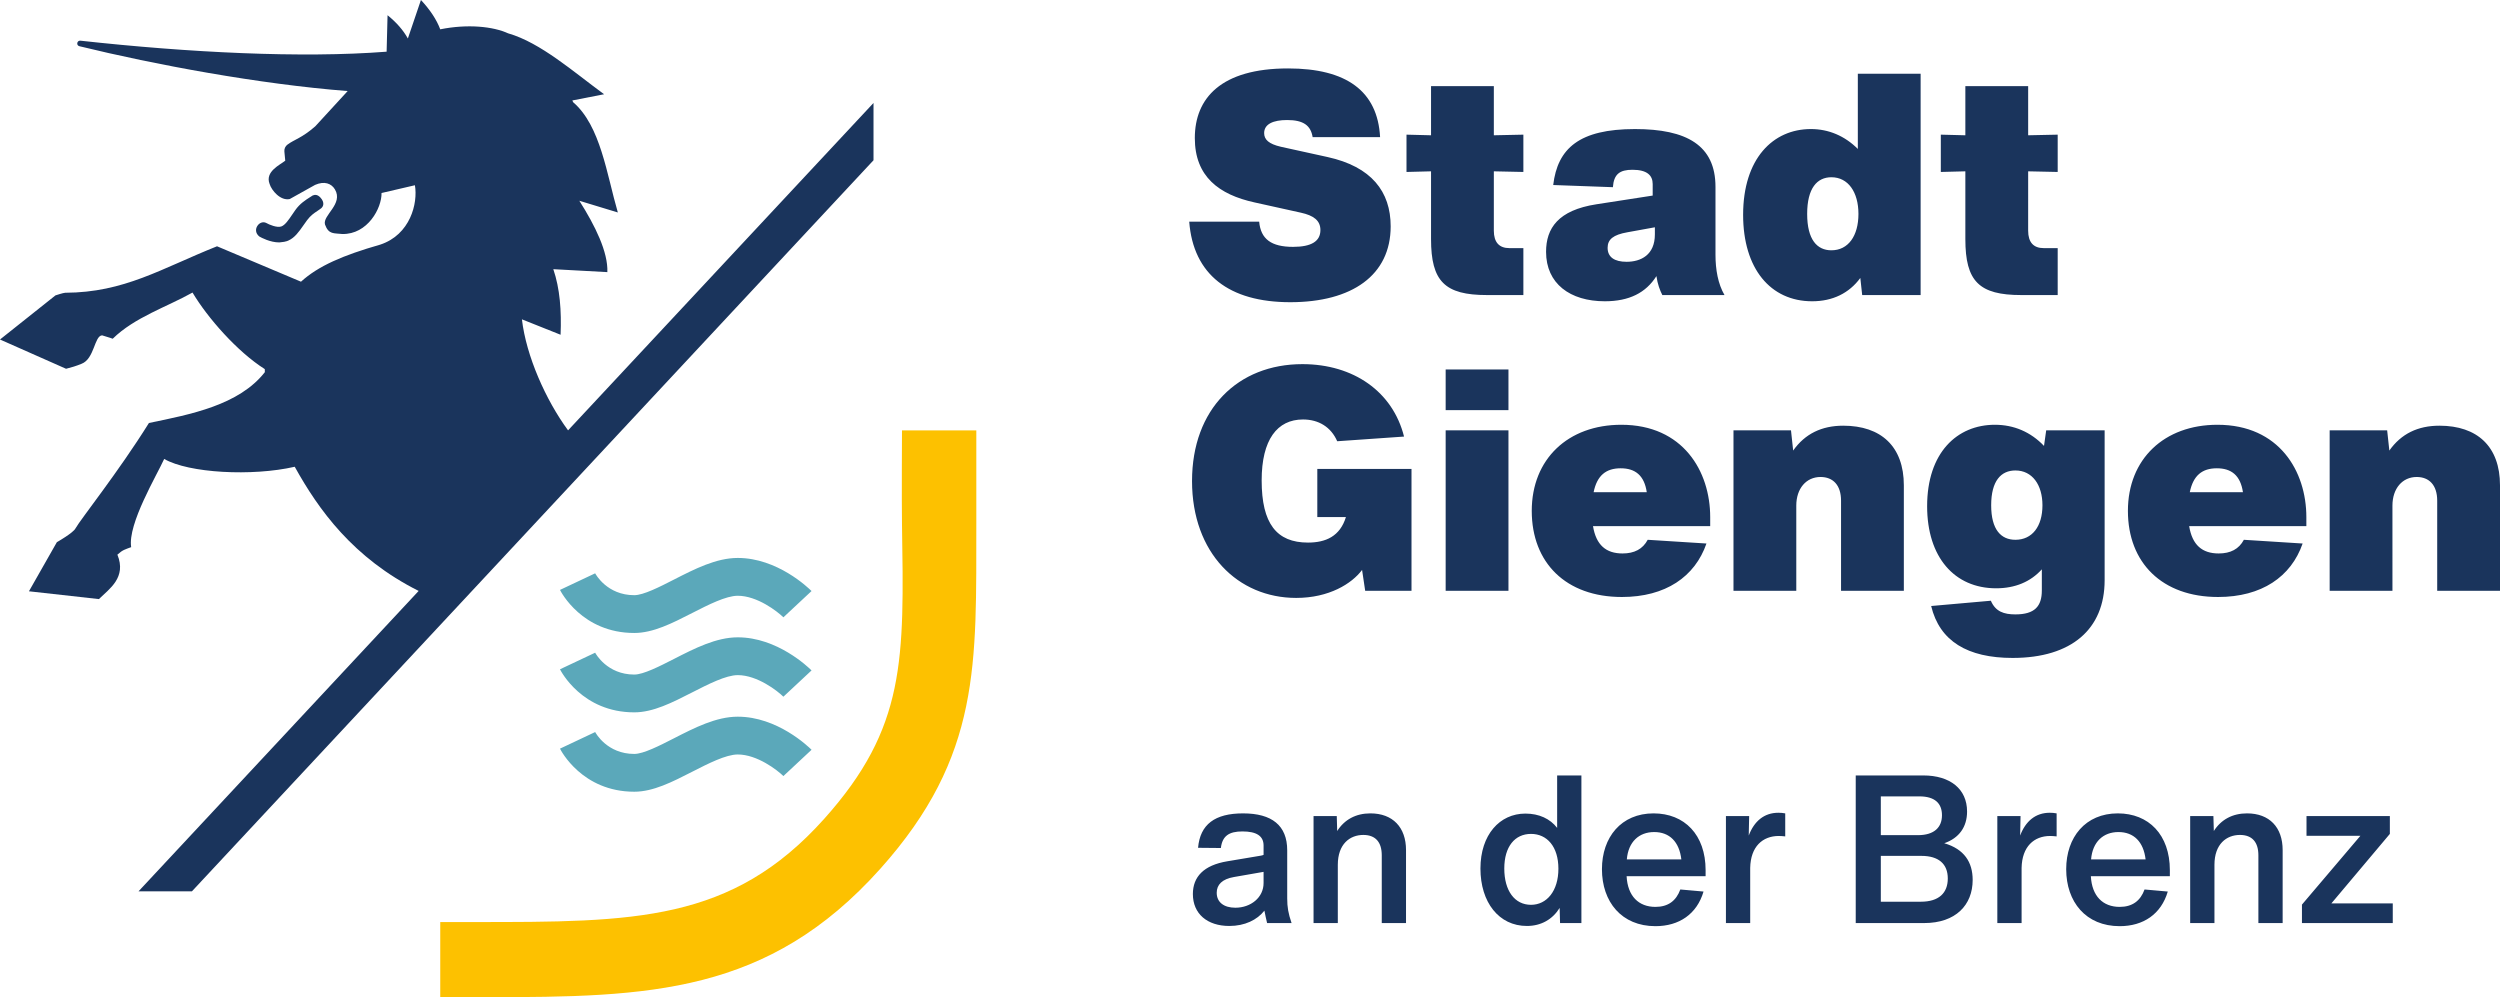
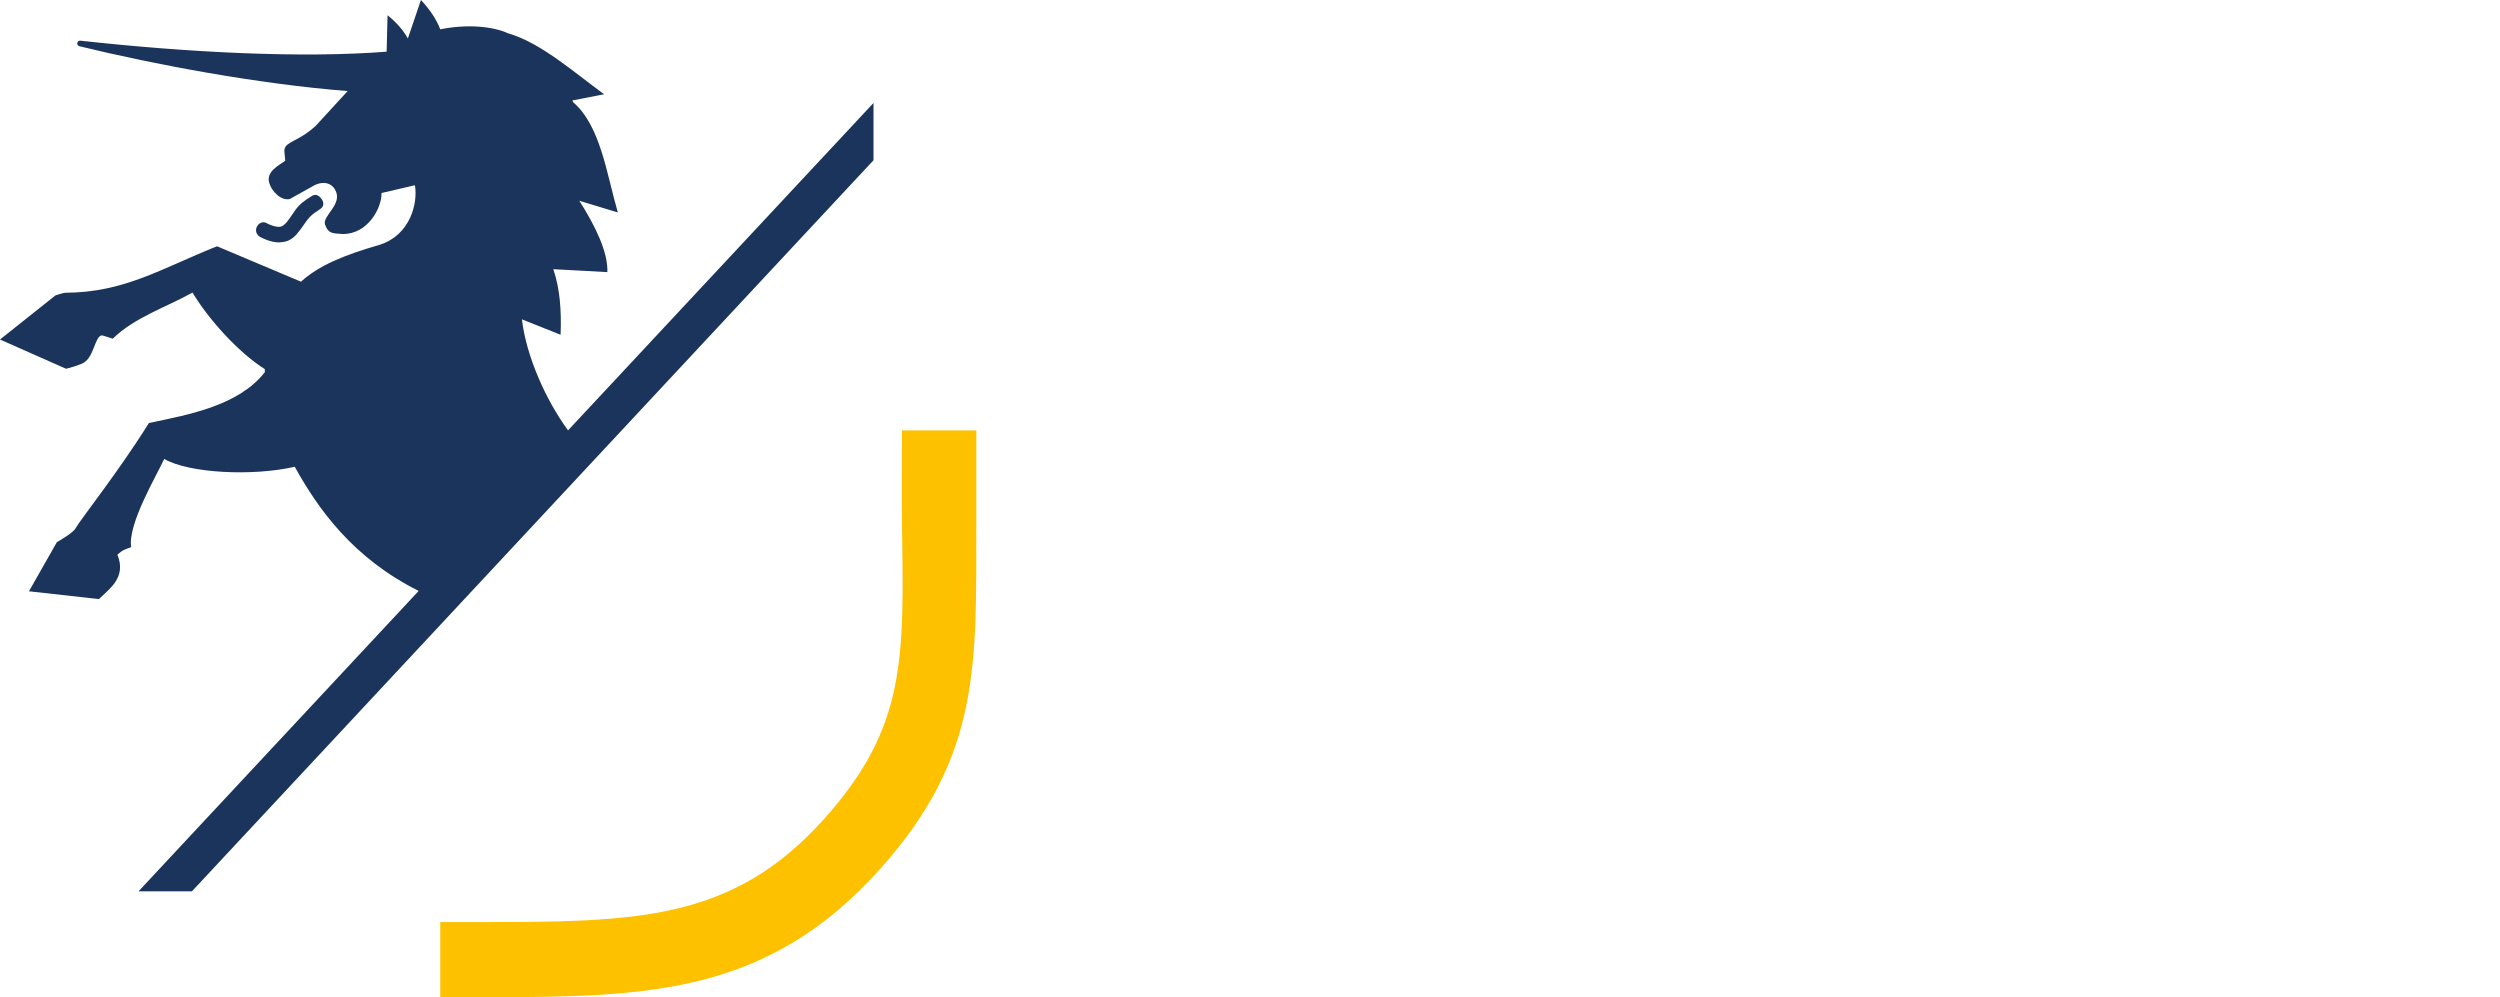
<svg xmlns="http://www.w3.org/2000/svg" version="1.0" id="Ebene_1" x="0px" y="0px" viewBox="0 0 310.711 123.934" style="enable-background:new 0 0 310.711 123.934;" xml:space="preserve">
  <path style="fill:#FDC100;" d="M60.456,123.934c-0.525,0-5.74-0.002-5.74-0.002v-9.336h4.158  c19.99,0.004,32.065,0.017,43.572-12.842c10.152-11.34,9.921-19.769,9.657-36.641c-0.045-2.876,0-11.625,0-11.625h9.238  c0,0,0.006,8.619,0,11.475c-0.035,17.534,0.649,28.958-11.938,43.017C95.472,123.546,80.676,123.934,60.456,123.934" />
-   <path style="fill:#5BA8BA;" d="M78.83,78.669c-6.489,0-9.122-5.132-9.232-5.352l4.371-2.062c0.06,0.112,1.481,2.717,4.861,2.717  c1.139,0,3.156-1.031,4.937-1.942c2.583-1.319,5.253-2.686,7.925-2.686c4.909,0,8.748,3.694,9.17,4.114l-3.499,3.266  c-0.753-0.741-3.257-2.68-5.671-2.68c-1.464,0-3.686,1.135-5.649,2.137C83.541,77.461,81.177,78.669,78.83,78.669 M78.83,88.534  c2.347,0,4.711-1.208,7.213-2.487c1.963-1.003,4.185-2.14,5.649-2.14c2.414,0,4.918,1.939,5.671,2.682l3.499-3.266  c-0.422-0.42-4.261-4.113-9.17-4.113c-2.672,0-5.342,1.364-7.925,2.685c-1.781,0.909-3.798,1.942-4.937,1.942  c-3.38,0-4.801-2.607-4.861-2.717l-4.371,2.062C69.708,83.4,72.341,88.534,78.83,88.534 M78.83,98.399  c2.347,0,4.711-1.209,7.213-2.489c1.963-1.003,4.185-2.14,5.649-2.14c2.414,0,4.916,1.94,5.671,2.682l3.501-3.266  c-0.424-0.42-4.263-4.113-9.172-4.113c-2.672,0-5.342,1.364-7.925,2.685c-1.781,0.911-3.798,1.944-4.937,1.944  c-3.38,0-4.801-2.607-4.859-2.719l-4.373,2.063C69.708,93.264,72.341,98.399,78.83,98.399" />
  <path style="fill:#1A345C;" d="M35.309,30.056c0.312-0.056,0.438-0.119,0.524-0.157h0.002c0.795-0.349,1.315-1.094,1.867-1.882  c0.15-0.215,0.303-0.435,0.465-0.652c0.446-0.59,0.829-0.847,1.272-1.142c0.117-0.079,0.235-0.157,0.33-0.228  c0.295-0.174,0.385-0.402,0.409-0.562c0.041-0.275-0.076-0.573-0.34-0.863c-0.369-0.409-0.704-0.392-0.978-0.274l-0.26,0.166  c-0.657,0.418-1.335,0.851-1.901,1.654c-0.127,0.179-0.246,0.357-0.365,0.53c-0.471,0.697-0.917,1.352-1.388,1.505  c-0.517,0.174-1.479-0.222-1.878-0.451c-0.376-0.18-0.83-0.021-1.085,0.381c-0.236,0.366-0.262,0.905,0.25,1.314  c0.252,0.144,1.343,0.734,2.483,0.734L35.309,30.056z M108.564,12.797v7.12l-84.713,90.864h-6.638l34.82-37.338  C43.87,69.35,39.581,63.326,36.631,58.011c-5.313,1.216-13.191,0.785-16.225-0.972c-0.876,1.953-4.561,8.091-4.104,10.963  c-0.748,0.286-1.036,0.317-1.712,0.932c1.163,2.849-0.999,4.242-2.297,5.523l-8.696-0.969l3.471-6.106  c0.002,0,2.048-1.156,2.321-1.724c0.622-1.113,5.327-7.008,9.122-13.088c5.174-1.068,11.186-2.209,14.406-6.317  c-0.008-0.123-0.006-0.252-0.01-0.378c-3.4-2.152-7.114-6.37-8.98-9.515c-3.144,1.77-7.204,3.073-9.919,5.74  c0,0-0.422-0.161-1.32-0.422c-0.971,0.058-0.943,2.918-2.549,3.535c-0.642,0.265-1.285,0.463-1.929,0.62L0,42.195l6.892-5.482  c0,0,0.995-0.327,1.21-0.327c7.361-0.03,11.921-3.001,18.872-5.777l10.434,4.402c2.149-1.955,5.201-3.274,9.844-4.606  c3.738-1.232,4.704-5.138,4.315-7.383l-4.147,0.966c0.035,1.88-1.733,5.161-4.883,5.095c-1.027-0.125-1.684,0.094-2.144-1.176  c-0.339-1.147,2.327-2.553,1.227-4.379c-0.441-0.732-1.309-1.055-2.459-0.549l-3.148,1.757c-1.149,0.252-2.262-1.06-2.51-1.887  c-0.585-1.528,1.298-2.355,1.949-2.878l-0.108-1.133c-0.034-0.338,0.11-0.669,0.387-0.869c0.9-0.663,1.798-0.818,3.458-2.276  l4.02-4.377C32.278,10.47,19.17,8.022,9.867,5.744C9.441,5.64,9.557,5.011,9.992,5.057c13.443,1.477,27.485,2.191,38.059,1.367  l0.116-4.532c1.12,0.904,1.957,1.871,2.524,2.892L52.316,0c1.144,1.227,1.947,2.441,2.399,3.644  c3.382-0.684,6.582-0.363,8.467,0.513L63.18,4.151c4.014,1.158,8.117,4.796,11.9,7.563l-3.948,0.771  c0.034,0.073,0.064,0.144,0.097,0.215c3.42,2.937,4.178,8.982,5.558,13.706l-4.786-1.455c1.979,3.118,3.577,6.377,3.484,8.87  l-6.718-0.366c0.825,2.405,1.027,5.18,0.905,8.15l-4.806-1.917c0.53,4.556,2.967,10.037,5.734,13.799L108.564,12.797z" />
-   <path style="fill:#1A345C;" d="M175.428,73.424h-5.757l-0.386-2.59c-1.275,1.702-4.096,3.478-8.191,3.478  c-7.225,0-12.943-5.564-12.943-14.527c0-8.964,5.718-14.528,13.716-14.528c6.375,0,11.242,3.439,12.634,9.003l-8.307,0.58  c-0.773-1.778-2.319-2.705-4.25-2.705c-3.207,0-5.139,2.511-5.139,7.572c0,5.37,1.855,7.728,5.757,7.728  c2.202,0,3.979-0.773,4.714-3.168h-3.555V58.28h11.707V73.424z M179.673,73.424h7.805V53.487h-7.805V73.424z M179.673,50.976h7.805  v-5.06h-7.805V50.976z M201.424,58.201c1.814,0,2.936,0.888,3.244,2.975h-6.607C198.486,59.089,199.608,58.201,201.424,58.201z   M212.551,64.267c0-5.68-3.363-11.475-11.051-11.475c-6.606,0-11.127,4.251-11.127,10.702c0,6.452,4.251,10.703,11.204,10.703  c5.41,0,9.079-2.511,10.509-6.647l-7.301-0.463c-0.619,1.159-1.662,1.699-3.13,1.699c-2.047,0-3.284-1.043-3.67-3.399h14.566V64.267  z M236.618,60.325c0-4.829-2.821-7.418-7.535-7.418c-2.666,0-4.752,1.005-6.22,3.091l-0.27-2.511h-7.148v19.937h7.805V62.838  c0-2.126,1.236-3.556,3.014-3.556c1.545,0,2.549,1.005,2.549,2.938v11.204h7.805V60.325 M253.845,62.798  c0,2.627-1.275,4.289-3.361,4.289c-1.776,0-3.012-1.237-3.012-4.289c0-3.051,1.236-4.327,3.012-4.327  C252.57,58.471,253.845,60.249,253.845,62.798 M254.31,53.487l-0.272,1.933c-1.661-1.74-3.747-2.628-6.103-2.628  c-4.714,0-8.423,3.478-8.423,10.122c0,6.337,3.399,10.202,8.578,10.202c2.356,0,4.287-0.811,5.678-2.358v2.628  c0,1.97-0.888,2.974-3.284,2.974c-1.429,0-2.473-0.346-3.052-1.699l-7.418,0.656c1.043,4.366,4.52,6.454,10.122,6.454  c7.341,0,11.437-3.595,11.437-9.66V53.487H254.31z M275.517,58.201c1.816,0,2.936,0.888,3.246,2.975h-6.607  C272.581,59.089,273.701,58.201,275.517,58.201z M286.644,64.267c0-5.68-3.361-11.475-11.05-11.475  c-6.607,0-11.128,4.251-11.128,10.702c0,6.452,4.251,10.703,11.206,10.703c5.409,0,9.079-2.511,10.509-6.647l-7.303-0.463  c-0.618,1.159-1.661,1.699-3.13,1.699c-2.047,0-3.284-1.043-3.67-3.399h14.566V64.267z M310.711,60.325  c0-4.829-2.819-7.418-7.533-7.418c-2.666,0-4.752,1.005-6.22,3.091l-0.272-2.511h-7.146v19.937h7.803V62.838  c0-2.126,1.236-3.556,3.014-3.556c1.546,0,2.549,1.005,2.549,2.938v11.204h7.805V60.325 M157.043,109.748  c0,1.804-1.598,3.068-3.504,3.068c-1.443,0-2.32-0.696-2.32-1.856c0-1.006,0.67-1.702,2.139-1.959l3.685-0.643V109.748   M160.522,114.722c-0.412-1.21-0.542-1.984-0.542-3.066v-5.978c0-3.092-1.906-4.588-5.488-4.588c-3.505,0-5.334,1.367-5.592,4.278  l2.834,0.026c0.181-1.495,1.006-2.061,2.68-2.061c1.753,0,2.629,0.566,2.629,1.751v1.16c-0.103,0.053-0.231,0.077-0.361,0.104  l-4.149,0.696c-2.937,0.49-4.277,1.933-4.277,4.071c0,2.448,1.778,3.968,4.535,3.968c1.907,0,3.453-0.747,4.355-1.906  c0.103,0.514,0.206,1.029,0.335,1.545H160.522z M174.747,105.652c0-2.835-1.649-4.562-4.432-4.562c-1.803,0-3.221,0.774-4.123,2.192  l-0.052-1.857h-2.886v13.297h3.016v-7.241c0-2.576,1.494-3.711,3.168-3.711c1.547,0,2.294,0.929,2.294,2.527v8.425h3.015V105.652   M193.685,107.97c0,2.758-1.443,4.484-3.403,4.484c-2.035,0-3.323-1.751-3.323-4.508c0-2.733,1.315-4.305,3.323-4.305  C192.266,103.642,193.685,105.214,193.685,107.97 M193.529,96.375v6.519c-0.875-1.133-2.241-1.778-3.943-1.778  c-3.194,0-5.59,2.629-5.59,6.83c0,4.198,2.292,7.137,5.772,7.137c1.778,0,3.194-0.824,4.072-2.243l0.051,1.882h2.653V96.375H193.529  z M205.59,103.411c1.908,0,3.118,1.21,3.375,3.4h-6.776C202.369,104.621,203.71,103.411,205.59,103.411z M211.98,108.152  c0-4.407-2.627-7.062-6.468-7.062c-4.019,0-6.415,2.964-6.415,6.932c0,4.071,2.447,7.086,6.648,7.086  c2.937,0,5.153-1.494,5.978-4.303l-2.886-0.257c-0.515,1.417-1.521,2.164-3.092,2.164c-2.088,0-3.454-1.339-3.582-3.813h9.817  V108.152z M221.027,101.012c-1.78,0-3.017,1.058-3.686,2.835l0.051-2.422h-2.886v13.297h3.016v-6.854  c0.051-2.655,1.545-3.97,3.556-3.97c0.257,0,0.514,0.027,0.798,0.053v-2.861C221.592,101.039,221.335,101.012,221.027,101.012z   M242.08,109.183c0,1.803-1.108,2.886-3.351,2.886h-4.972v-5.696h5.049C240.919,106.373,242.08,107.353,242.08,109.183   M238.549,98.978c1.906,0,2.808,0.851,2.808,2.345c0,1.494-0.953,2.474-2.988,2.474h-4.612v-4.819H238.549z M245.172,109.363  c0-2.216-1.057-3.839-3.531-4.562c1.855-0.643,2.835-2.035,2.835-3.941c0-2.808-2.114-4.484-5.437-4.484h-8.401v18.347h8.503  C243.058,114.723,245.172,112.482,245.172,109.363 M254.758,101.012c-1.78,0-3.017,1.058-3.686,2.835l0.051-2.422h-2.886v13.297  h3.016v-6.854c0.051-2.655,1.546-3.97,3.556-3.97c0.257,0,0.514,0.027,0.798,0.053v-2.861  C255.323,101.039,255.066,101.012,254.758,101.012z M263.289,103.411c1.908,0,3.118,1.21,3.375,3.4h-6.776  C260.068,104.621,261.409,103.411,263.289,103.411z M269.679,108.152c0-4.407-2.627-7.062-6.468-7.062  c-4.019,0-6.415,2.964-6.415,6.932c0,4.071,2.447,7.086,6.648,7.086c2.937,0,5.153-1.494,5.978-4.303l-2.886-0.257  c-0.515,1.417-1.521,2.164-3.092,2.164c-2.088,0-3.454-1.339-3.582-3.813h9.817V108.152z M283.698,105.652  c0-2.835-1.649-4.562-4.431-4.562c-1.804,0-3.221,0.774-4.123,2.192l-0.053-1.857h-2.886v13.297h3.017v-7.241  c0-2.576,1.494-3.711,3.167-3.711c1.547,0,2.294,0.929,2.294,2.527v8.425h3.015V105.652 M289.756,112.275l7.266-8.634v-2.216  h-10.359v2.449h6.699l-7.266,8.554v2.294h11.287v-2.447H289.756z M160.359,37.559c7.689,0,12.48-3.361,12.48-9.426  c0-4.327-2.396-7.418-7.844-8.616l-5.795-1.275c-1.507-0.348-2.086-0.89-2.086-1.701c0-1.12,1.12-1.623,2.859-1.623  c2.047,0,2.936,0.696,3.168,2.126h8.384c-0.309-5.718-4.173-8.539-11.436-8.539c-8.346,0-11.591,3.709-11.591,8.654  c0,4.792,3.013,7.031,7.418,7.998l5.757,1.275c1.583,0.348,2.434,0.966,2.434,2.164c0,1.391-1.121,2.086-3.4,2.086  c-2.704,0-4.018-0.966-4.211-3.129h-8.694C148.305,34.121,152.747,37.559,160.359,37.559z M185.661,21.293l3.671,0.079v-4.637  l-3.671,0.078v-6.105h-7.805v6.105l-3.05-0.078v4.637l3.05-0.079v8.423c0,5.255,1.702,6.955,6.955,6.955h4.521v-5.833h-1.738  c-1.277,0-1.933-0.735-1.933-2.165V21.293z M205.675,29.136c0,2.551-1.74,3.401-3.518,3.401c-1.506,0-2.356-0.58-2.356-1.738  c0-1.045,0.695-1.623,2.473-1.933l3.401-0.618V29.136 M214.329,36.671c-0.811-1.391-1.121-3.168-1.121-5.022v-8.423  c0-5.177-3.593-7.186-10.006-7.186c-6.917,0-9.621,2.396-10.162,6.955l7.418,0.27c0.116-1.623,0.849-2.165,2.434-2.165  c1.816,0,2.511,0.697,2.511,1.778v1.429l-6.993,1.082c-4.752,0.735-6.258,2.976-6.258,5.912c0,3.94,2.974,6.143,7.301,6.143  c3.014,0,5.1-1.043,6.413-3.129c0.155,1.043,0.427,1.738,0.735,2.356H214.329z M230.976,26.588c0,2.742-1.275,4.52-3.361,4.52  c-1.776,0-3.012-1.313-3.012-4.52c0-3.206,1.236-4.559,3.012-4.559C229.701,22.029,230.976,23.882,230.976,26.588 M230.899,9.161  v9.351c-1.623-1.623-3.632-2.473-5.833-2.473c-4.714,0-8.423,3.671-8.423,10.664c0,6.683,3.399,10.741,8.578,10.741  c2.549,0,4.597-1.005,5.988-2.898l0.232,2.125h7.263V9.161H230.899z M252.068,21.293l3.671,0.079v-4.637l-3.671,0.078v-6.105h-7.805  v6.105l-3.05-0.078v4.637l3.05-0.079v8.423c0,5.255,1.702,6.955,6.955,6.955h4.521v-5.833h-1.738c-1.277,0-1.933-0.735-1.933-2.165  V21.293z" />
</svg>